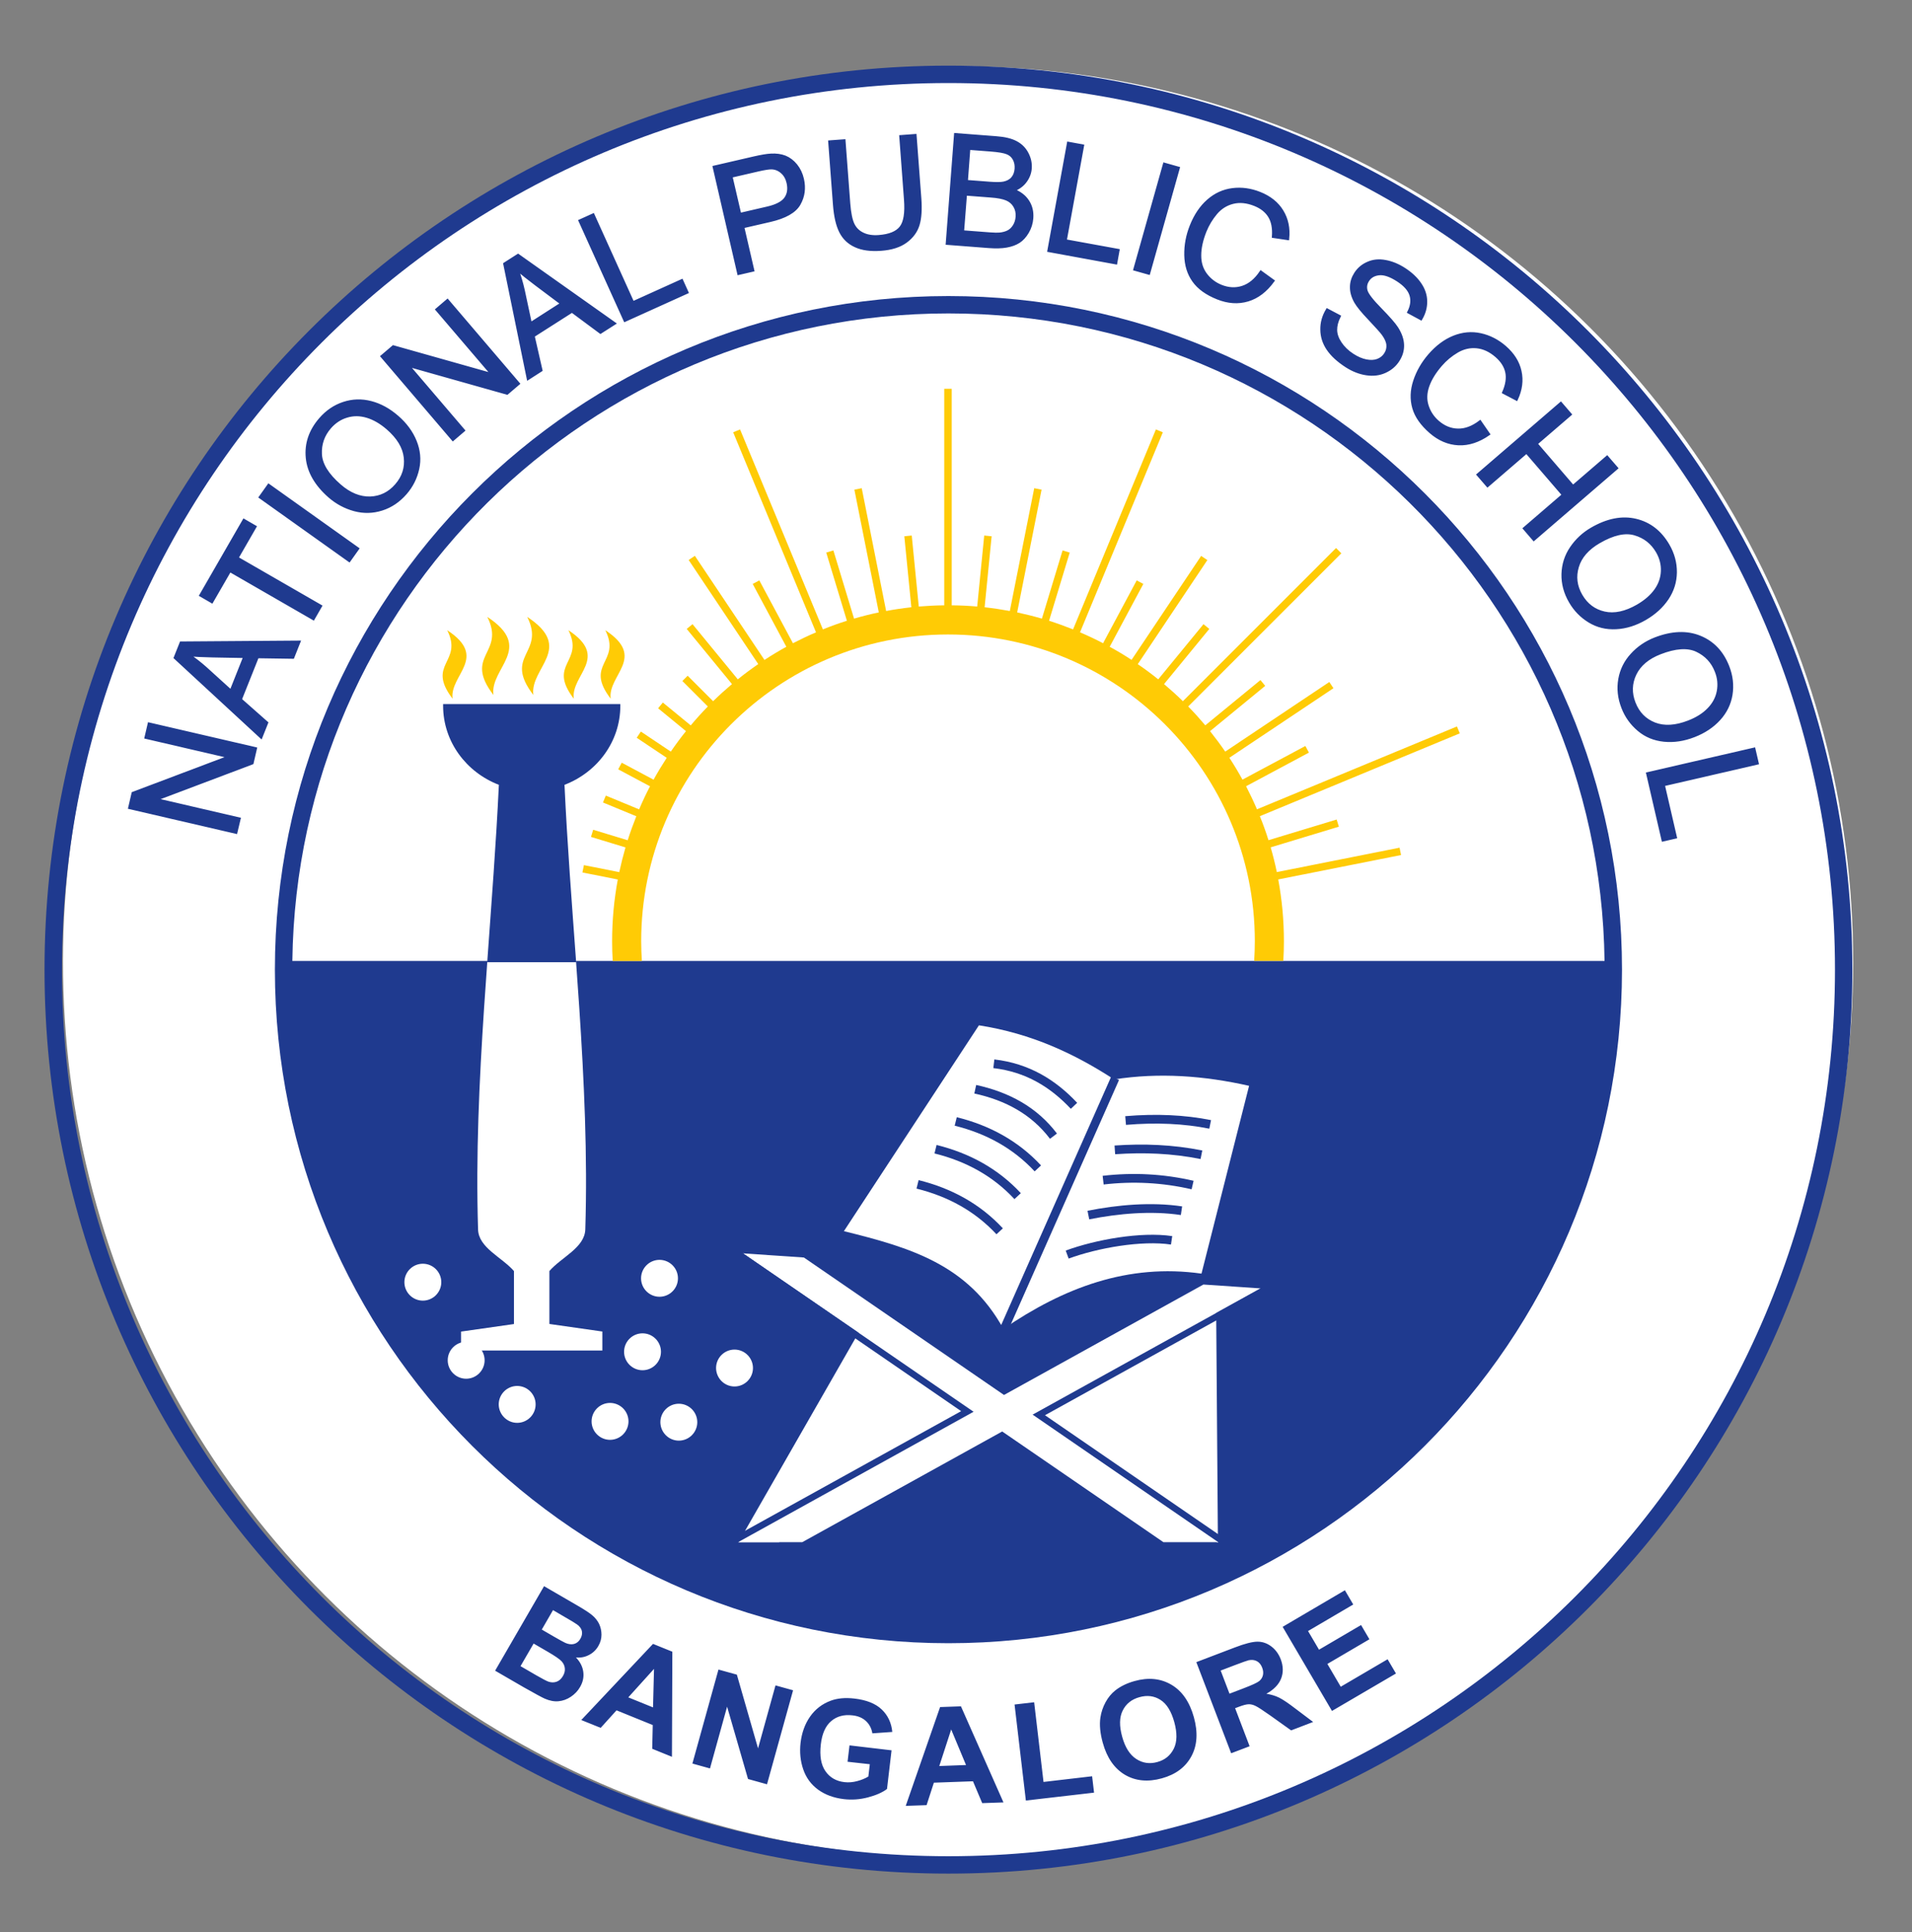
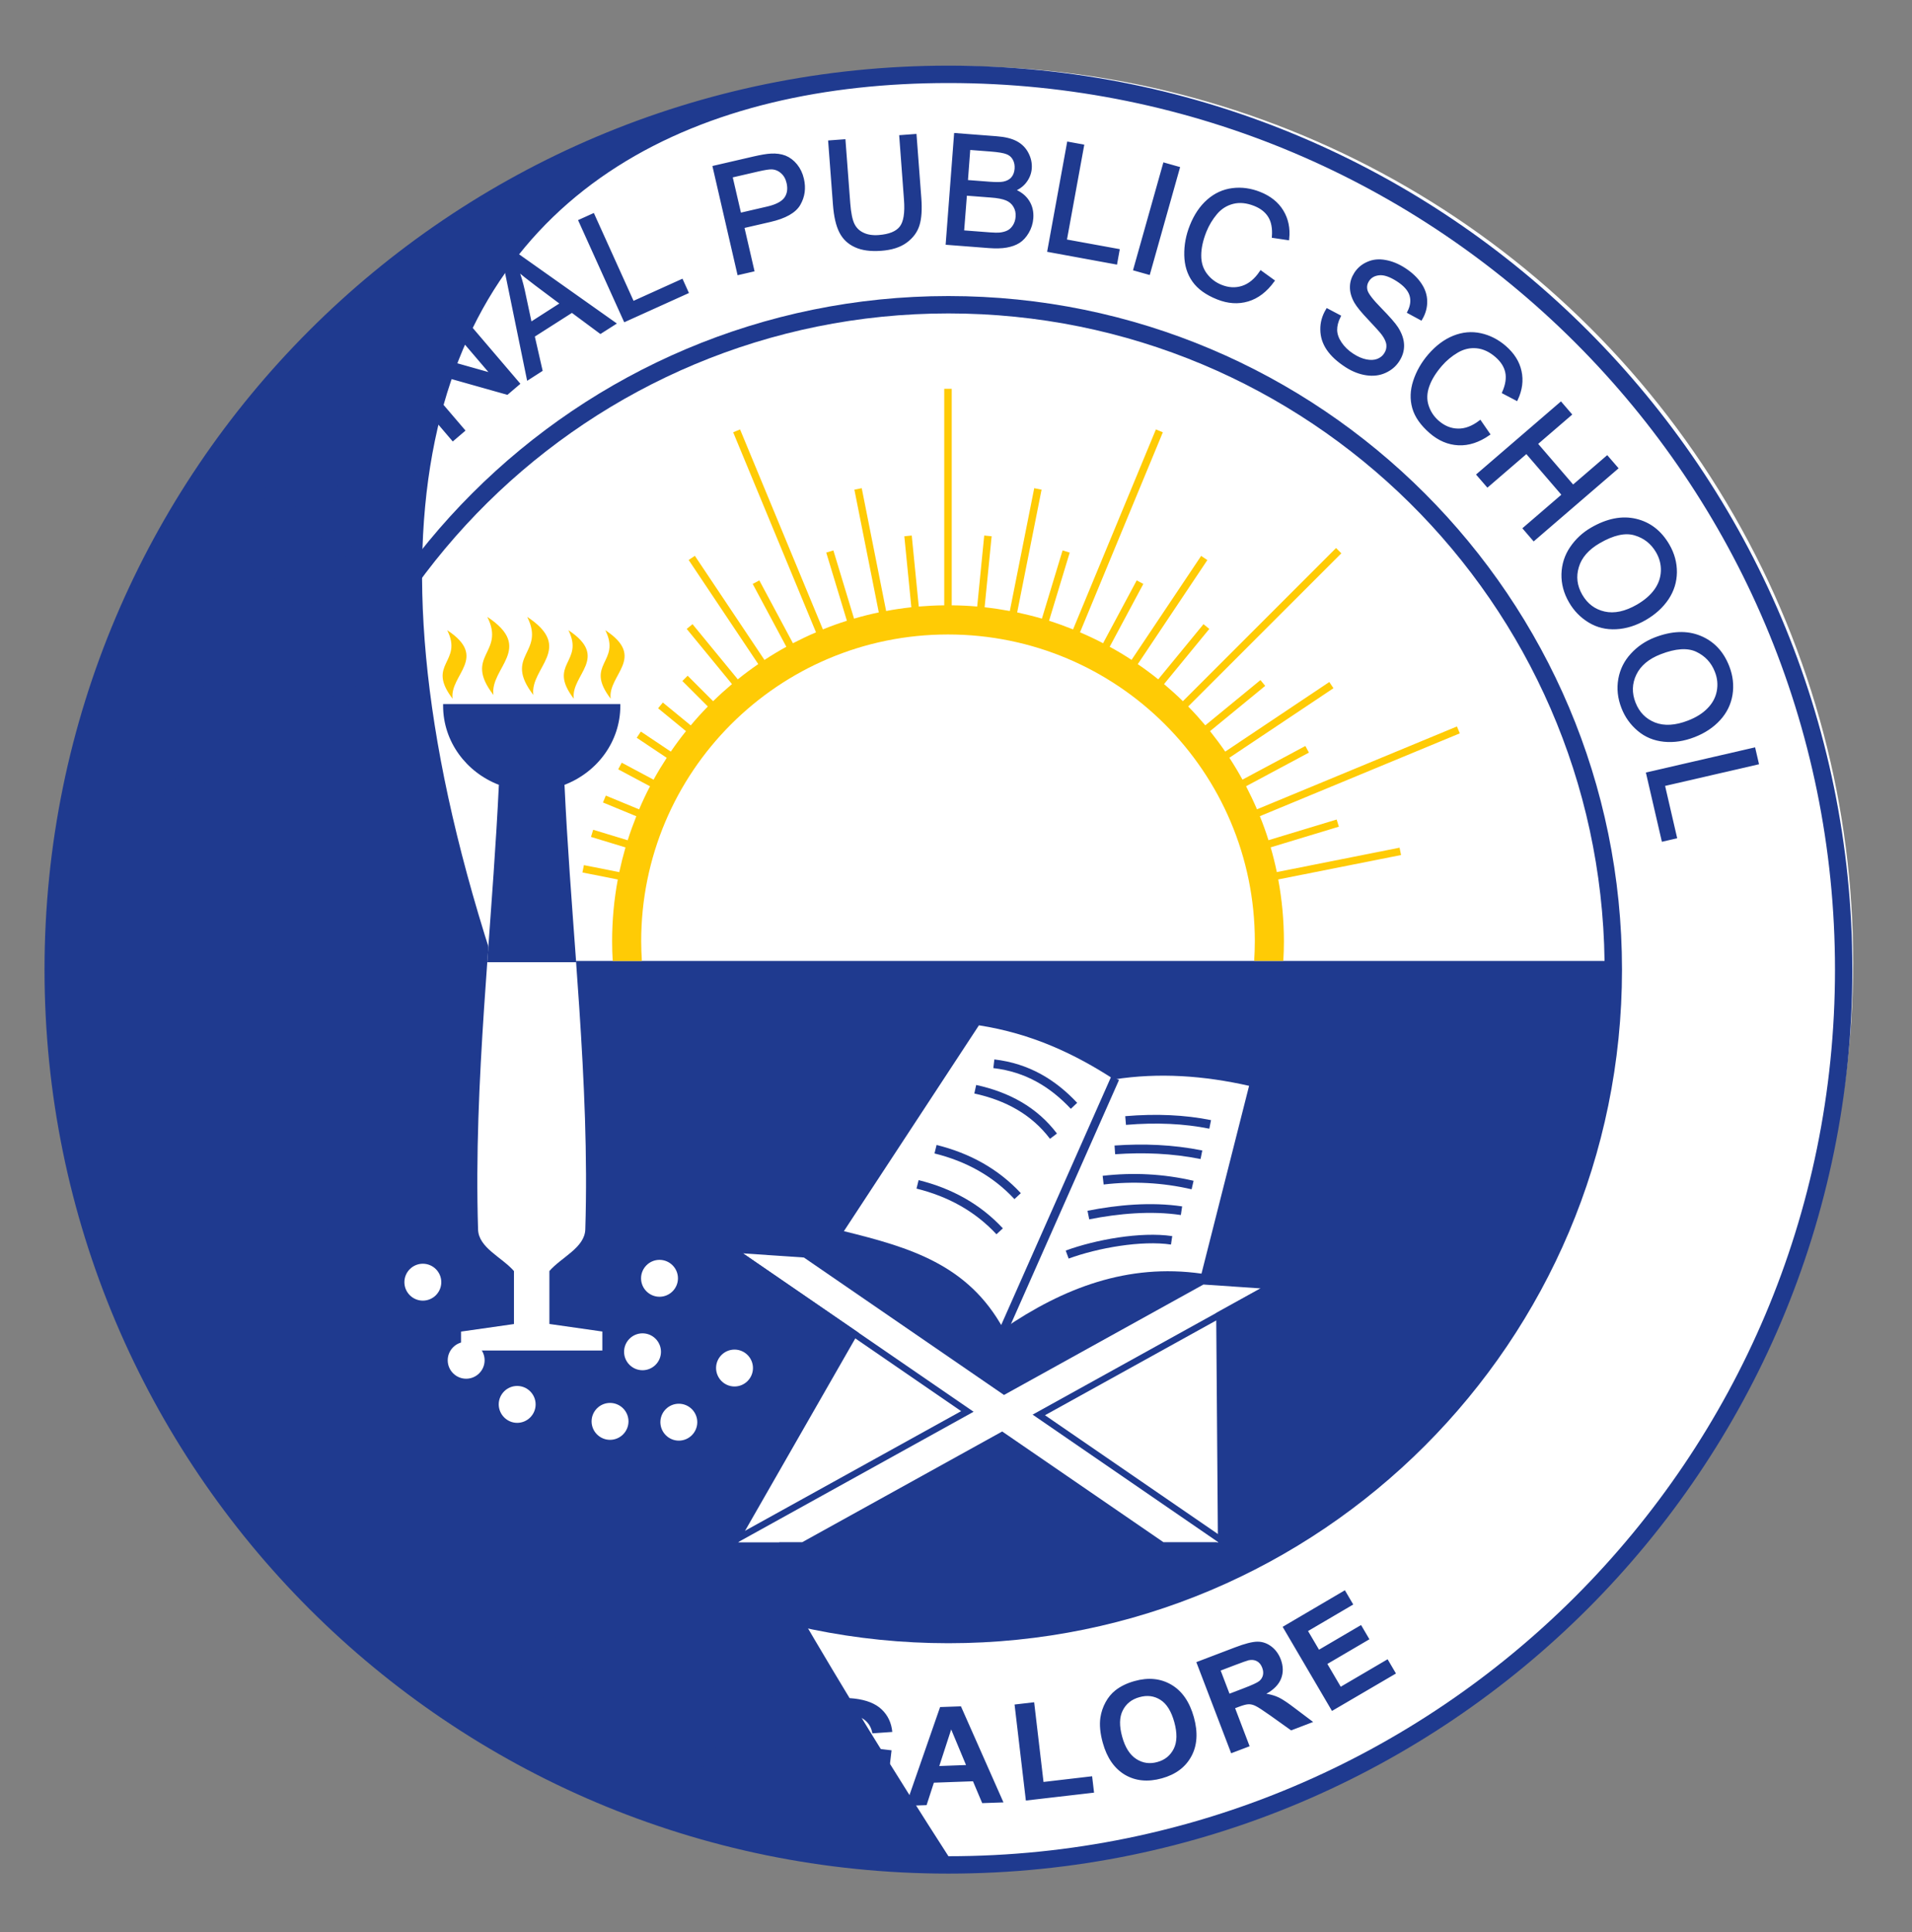
<svg xmlns="http://www.w3.org/2000/svg" version="1.2" id="Layer_1" x="0px" y="0px" viewBox="0 0 286 289" overflow="visible" xml:space="preserve">
  <rect x="0" y="0" width="286" height="289" fill="#808080" stroke="none" />
  <ellipse transform="matrix(1.390420e-03 -1 1 1.390420e-03 -0.792 286.999)" fill-rule="evenodd" fill="#FFFFFF" cx="143.3" cy="143.9" rx="133.74" ry="133.64" />
  <ellipse transform="matrix(1.390420e-03 -1 1 1.390420e-03 -0.792 286.999)" fill="none" stroke="#FFFFFF" stroke-width="0.5" stroke-miterlimit="2.613" cx="143.3" cy="143.9" rx="133.74" ry="133.64" />
-   <path fill-rule="evenodd" fill="#1F3A8F" d="M141.87,9.82L141.87,9.82C67.2,9.82,6.66,70.36,6.66,145.03  c0,74.67,60.53,135.21,135.21,135.21c74.67,0,135.21-60.53,135.21-135.21C277.08,70.36,216.54,9.82,141.87,9.82 M141.87,12.42  c73.24,0,132.61,59.37,132.61,132.61c0,73.24-59.37,132.61-132.61,132.61c-73.24,0-132.61-59.37-132.61-132.61  C9.26,71.79,68.63,12.42,141.87,12.42z" />
+   <path fill-rule="evenodd" fill="#1F3A8F" d="M141.87,9.82L141.87,9.82C67.2,9.82,6.66,70.36,6.66,145.03  c0,74.67,60.53,135.21,135.21,135.21c74.67,0,135.21-60.53,135.21-135.21C277.08,70.36,216.54,9.82,141.87,9.82 M141.87,12.42  c73.24,0,132.61,59.37,132.61,132.61c0,73.24-59.37,132.61-132.61,132.61C9.26,71.79,68.63,12.42,141.87,12.42z" />
  <path fill-rule="evenodd" fill="#1F3A8F" d="M141.87,44.28L141.87,44.28c55.65,0,100.75,45.11,100.75,100.75  c0,55.64-45.11,100.75-100.75,100.75c-55.65,0-100.75-45.11-100.75-100.75C41.12,89.39,86.23,44.28,141.87,44.28 M43.73,143.73  h196.28c-0.7-53.61-44.37-96.85-98.14-96.85C88.1,46.88,44.43,90.12,43.73,143.73z" />
  <path fill-rule="evenodd" fill="#FFFFFF" d="M92.79,105.31l0,0.25c0,5.38-3.47,9.97-8.38,11.84l0.03,0.02  c1.04,22.16,3.8,44.3,3.11,66.47c-0.09,2.74-3.58,4.15-5.37,6.22v7.92l7.92,1.13V202H68.96v-2.83l7.92-1.13v-7.92  c-1.79-2.07-5.29-3.48-5.37-6.22c-0.69-22.17,2.07-44.31,3.11-66.47l0.03-0.02c-4.9-1.87-8.37-6.47-8.37-11.84l0-0.25H92.79z" />
  <path fill-rule="evenodd" fill="#FFFFFF" d="M63.25,194.54c1.52,0,2.76-1.24,2.76-2.76c0-1.52-1.24-2.76-2.76-2.76  c-1.52,0-2.76,1.24-2.76,2.76C60.49,193.3,61.73,194.54,63.25,194.54" />
  <path fill-rule="evenodd" fill="#FFFFFF" d="M77.36,212.82c1.52,0,2.76-1.24,2.76-2.76c0-1.52-1.24-2.76-2.76-2.76  c-1.52,0-2.76,1.24-2.76,2.76C74.61,211.58,75.85,212.82,77.36,212.82" />
  <path fill-rule="evenodd" fill="#FFFFFF" d="M91.25,215.36c1.52,0,2.76-1.24,2.76-2.76c0-1.52-1.24-2.76-2.76-2.76  c-1.52,0-2.76,1.24-2.76,2.76C88.49,214.12,89.73,215.36,91.25,215.36" />
  <path fill-rule="evenodd" fill="#FFFFFF" d="M96.11,204.95c1.52,0,2.76-1.24,2.76-2.76c0-1.52-1.24-2.76-2.76-2.76  c-1.52,0-2.76,1.24-2.76,2.76C93.35,203.71,94.59,204.95,96.11,204.95" />
  <path fill-rule="evenodd" fill="#FFFFFF" d="M98.65,193.96c1.52,0,2.76-1.24,2.76-2.76c0-1.52-1.24-2.76-2.76-2.76  c-1.52,0-2.76,1.24-2.76,2.76C95.89,192.72,97.13,193.96,98.65,193.96" />
  <path fill-rule="evenodd" fill="#FFFFFF" d="M109.87,207.38c1.52,0,2.76-1.24,2.76-2.76c0-1.52-1.24-2.76-2.76-2.76  c-1.52,0-2.76,1.24-2.76,2.76C107.12,206.14,108.35,207.38,109.87,207.38" />
  <path fill-rule="evenodd" fill="#FFFFFF" d="M101.54,215.48c1.52,0,2.76-1.24,2.76-2.76c0-1.52-1.24-2.76-2.76-2.76  c-1.52,0-2.76,1.24-2.76,2.76C98.79,214.24,100.02,215.48,101.54,215.48" />
  <path fill-rule="evenodd" fill="#FFFFFF" d="M69.73,206.22c1.52,0,2.76-1.24,2.76-2.76c0-1.52-1.24-2.76-2.76-2.76  c-1.52,0-2.76,1.24-2.76,2.76C66.97,204.98,68.21,206.22,69.73,206.22" />
  <path fill-rule="evenodd" fill="#1F3A8F" d="M92.79,105.31l0,0.25c0,5.38-3.47,9.97-8.38,11.84l0.03,0.02  c0.41,8.84,1.1,17.67,1.74,26.5h-13.3c0.63-8.83,1.32-17.67,1.74-26.5l0.03-0.02c-4.9-1.87-8.37-6.47-8.37-11.84l0-0.25H92.79z" />
  <polygon fill-rule="evenodd" fill="#FFFFFF" points="116.52,230.67 110.47,230.67 129.38,197.67 150.45,211.61 181.9,193.95   182.18,230.74 149.52,213.16 " />
  <polygon fill-rule="evenodd" fill="#FFFFFF" points="110.4,230.67 145.63,211.16 111.14,187.47 120.25,188.09 150.18,208.65   180.01,192.13 188.56,192.71 154.46,211.59 182.23,230.67 174.03,230.67 149.91,214.11 120,230.67 " />
  <path fill-rule="evenodd" fill="#FFFFFF" d="M150.09,198.77c-5.28-9.63-13.96-12.18-23.86-14.62l20.2-30.79  c7.9,1.23,14.35,4.28,20.2,8.08L150.09,198.77z" />
  <path fill-rule="evenodd" fill="#FFFFFF" d="M150.09,198.77c8.98-6.14,18.61-9.83,29.63-8.27l7.12-28.09  c-6.73-1.52-13.47-2.01-20.2-0.96L150.09,198.77z" />
  <path fill-rule="evenodd" fill="#FFCB05" d="M66.89,94.26L66.89,94.26c6.25,4.1,0.33,6.69,0.81,10.25  C63.68,99.26,69.33,99.09,66.89,94.26 M72.89,92.27L72.89,92.27c2.77,5.5-3.66,5.7,0.92,11.68C73.26,99.89,80.01,96.95,72.89,92.27z   M78.86,92.27L78.86,92.27c7.13,4.68,0.37,7.62,0.92,11.68C75.2,97.97,81.63,97.77,78.86,92.27z M85.02,94.26L85.02,94.26  c2.43,4.83-3.21,5,0.81,10.25C85.35,100.95,91.27,98.37,85.02,94.26z M90.54,94.26c6.25,4.1,0.33,6.69,0.81,10.25  C87.32,99.26,92.97,99.09,90.54,94.26z" />
  <path fill-rule="evenodd" fill="#FFCB05" d="M141.8,94.9c25.35,0,45.9,20.55,45.9,45.9c0,0.98-0.04,1.96-0.1,2.92h4.36  c0.06-0.97,0.09-1.94,0.09-2.92c0-3.16-0.29-6.26-0.85-9.26l18.37-3.65l-0.22-1.1l-18.36,3.65c-0.26-1.25-0.57-2.49-0.92-3.7  l10.2-3.09l-0.33-1.07l-10.2,3.09c-0.38-1.22-0.81-2.42-1.29-3.59l29.91-12.39l-0.43-1.03l-29.91,12.39  c-0.5-1.17-1.05-2.32-1.63-3.45l9.4-5.03l-0.53-0.99l-9.41,5.03c-0.61-1.12-1.27-2.21-1.96-3.27l15.57-10.4l-0.62-0.93l-15.57,10.41  c-0.72-1.05-1.48-2.07-2.27-3.06l8.25-6.77l-0.71-0.87l-8.25,6.77c-0.82-0.97-1.67-1.92-2.56-2.82l22.91-22.91l-0.79-0.79  l-22.91,22.91c-0.91-0.89-1.85-1.74-2.82-2.56l6.77-8.25l-0.87-0.71l-6.77,8.25c-0.99-0.8-2.01-1.55-3.06-2.27l10.41-15.57  l-0.93-0.62L169.26,98.7c-1.06-0.7-2.15-1.35-3.27-1.96l5.03-9.4l-0.99-0.53l-5.03,9.4c-1.13-0.59-2.27-1.13-3.45-1.63l12.39-29.92  l-1.04-0.43l-12.39,29.91c-1.18-0.47-2.37-0.9-3.59-1.29l3.09-10.2l-1.07-0.32l-3.09,10.2c-1.21-0.35-2.45-0.66-3.7-0.93l3.65-18.36  l-1.1-0.22l-3.65,18.37c-1.24-0.23-2.5-0.42-3.77-0.56l1.05-10.62l-1.11-0.11l-1.05,10.62c-1.26-0.11-2.53-0.17-3.81-0.18V58.15  h-1.12v32.39c-1.28,0.01-2.55,0.08-3.81,0.18l-1.05-10.62l-1.11,0.11l1.05,10.62c-1.27,0.14-2.53,0.32-3.77,0.56l-3.65-18.37  l-1.1,0.22l3.65,18.36c-1.25,0.26-2.48,0.57-3.7,0.93l-3.09-10.2l-1.07,0.32l3.09,10.2c-1.22,0.38-2.41,0.81-3.59,1.29l-12.39-29.91  l-1.03,0.43l12.39,29.92c-1.17,0.5-2.32,1.05-3.45,1.63l-5.03-9.4l-0.99,0.53l5.03,9.4c-1.12,0.62-2.21,1.27-3.27,1.97l-10.41-15.57  l-0.93,0.62l10.41,15.57c-1.05,0.72-2.07,1.48-3.06,2.28l-6.77-8.25l-0.87,0.71l6.77,8.25c-0.97,0.82-1.91,1.67-2.82,2.56  l-3.81-3.81c-0.27,0.26-0.53,0.52-0.79,0.79l3.81,3.81c-0.89,0.91-1.74,1.85-2.56,2.83l-4.17-3.42c-0.24,0.29-0.48,0.57-0.71,0.86  l4.17,3.42c-0.8,0.99-1.55,2.01-2.27,3.06l-4.48-3c-0.21,0.31-0.42,0.62-0.62,0.93l4.49,3c-0.69,1.06-1.35,2.15-1.97,3.27  l-4.76-2.54c-0.18,0.33-0.36,0.65-0.53,0.99l4.76,2.54c-0.59,1.12-1.13,2.27-1.63,3.45l-4.98-2.06c-0.15,0.34-0.29,0.69-0.43,1.03  l4.99,2.06c-0.47,1.18-0.9,2.37-1.29,3.59l-5.16-1.57c-0.11,0.36-0.22,0.71-0.33,1.07l5.16,1.57c-0.35,1.22-0.66,2.45-0.93,3.7  l-5.29-1.05c-0.08,0.37-0.15,0.73-0.22,1.1l5.29,1.05c-0.56,3-0.85,6.09-0.85,9.26c0,0.98,0.03,1.96,0.09,2.92h4.36  c-0.06-0.97-0.1-1.94-0.1-2.92C95.9,115.45,116.45,94.9,141.8,94.9" />
  <polygon fill-rule="evenodd" fill="#1F3A8F" points="110.42,229.53 143.77,211.07 111.12,188.63 111.14,187.47 145.63,211.16   110.4,230.67 " />
  <polygon fill-rule="evenodd" fill="#1F3A8F" points="188.31,193.97 188.56,192.71 154.46,211.59 182.23,230.67 182.41,229.61   156.31,211.68 " />
  <path fill="none" stroke="#1F3A8F" stroke-width="1.306" stroke-miterlimit="2.613" d="M168.37,167.6  c4.61-0.39,8.82-0.19,12.65,0.58" />
  <path fill="none" stroke="#1F3A8F" stroke-width="1.306" stroke-miterlimit="2.613" d="M166.76,171.99  c4.31-0.3,8.63-0.14,12.95,0.73" />
  <path fill="none" stroke="#1F3A8F" stroke-width="1.306" stroke-miterlimit="2.613" d="M165.01,176.52  c4.46-0.52,8.92-0.3,13.38,0.73" />
  <path fill="none" stroke="#1F3A8F" stroke-width="1.306" stroke-miterlimit="2.613" d="M148.66,159.11  c5.07,0.59,8.87,2.97,11.99,6.29" />
  <path fill="none" stroke="#1F3A8F" stroke-width="1.306" stroke-miterlimit="2.613" d="M145.88,162.92  c4.82,1.05,8.83,3.23,11.7,7.02" />
-   <path fill="none" stroke="#1F3A8F" stroke-width="1.306" stroke-miterlimit="2.613" d="M142.96,167.74  c4.85,1.2,8.99,3.48,12.28,7.02" />
  <line fill="none" stroke="#1F3A8F" stroke-width="1.276" stroke-miterlimit="2.613" x1="166.8" y1="161.28" x2="150.14" y2="198.9" />
  <path fill="none" stroke="#1F3A8F" stroke-width="1.305" stroke-miterlimit="2.613" d="M139.94,171.89  c4.85,1.2,8.99,3.48,12.28,7.02" />
  <path fill="none" stroke="#1F3A8F" stroke-width="1.306" stroke-miterlimit="2.613" d="M137.25,177.15  c4.85,1.2,8.99,3.48,12.28,7.02" />
  <path fill="none" stroke="#1F3A8F" stroke-width="1.306" stroke-miterlimit="2.613" d="M162.8,181.74  c4.41-0.88,9.4-1.33,13.93-0.65" />
  <path fill="none" stroke="#1F3A8F" stroke-width="1.276" stroke-miterlimit="2.613" d="M159.63,187.65  c4.41-1.62,11.09-2.81,15.62-2.13" />
  <path fill-rule="evenodd" fill="#1F3A8F" d="M199.24,255.91L199.24,255.91l-7.38-12.58l9.31-5.47l1.25,2.13l-6.76,3.97l1.64,2.79  l6.29-3.69l1.25,2.13l-6.29,3.69l2,3.41l7.01-4.11l1.25,2.13L199.24,255.91z M183.91,253.33L183.91,253.33l-1.32-3.46l2.15-0.82  c1.11-0.42,1.79-0.66,2.03-0.72c0.47-0.1,0.89-0.05,1.24,0.14c0.35,0.19,0.62,0.51,0.79,0.97c0.16,0.41,0.19,0.79,0.11,1.13  c-0.08,0.34-0.27,0.64-0.55,0.87c-0.29,0.24-1.09,0.61-2.41,1.11L183.91,253.33z M184.16,262.24L184.16,262.24l2.76-1.05l-2.17-5.69  l0.56-0.21c0.63-0.24,1.12-0.37,1.45-0.38c0.33-0.01,0.68,0.07,1.04,0.25c0.37,0.17,1.11,0.66,2.22,1.44l3.11,2.22l3.29-1.26  l-2.68-2.02c-1.06-0.81-1.86-1.35-2.41-1.62c-0.54-0.27-1.18-0.46-1.9-0.58c1.13-0.63,1.86-1.39,2.21-2.29  c0.34-0.9,0.32-1.85-0.07-2.88c-0.31-0.8-0.78-1.44-1.42-1.92c-0.63-0.47-1.33-0.71-2.08-0.7c-0.75,0.01-1.86,0.29-3.32,0.85  l-5.8,2.21L184.16,262.24z M167.86,259.78L167.86,259.78c0.44,1.6,1.15,2.7,2.11,3.32c0.96,0.62,2.01,0.77,3.15,0.45  c1.14-0.31,1.95-0.98,2.46-2c0.5-1.02,0.52-2.34,0.07-3.98c-0.45-1.61-1.13-2.72-2.06-3.31c-0.93-0.6-1.98-0.74-3.15-0.41  c-1.17,0.32-2,0.99-2.5,1.99C167.43,256.85,167.41,258.16,167.86,259.78z M164.96,260.69L164.96,260.69  c-0.4-1.43-0.52-2.7-0.36-3.79c0.12-0.8,0.38-1.57,0.77-2.29c0.39-0.72,0.88-1.31,1.46-1.77c0.77-0.61,1.73-1.08,2.88-1.4  c2.07-0.58,3.91-0.39,5.51,0.55c1.6,0.94,2.72,2.56,3.36,4.85c0.63,2.27,0.51,4.23-0.37,5.85c-0.88,1.63-2.35,2.73-4.42,3.3  c-2.09,0.58-3.93,0.4-5.52-0.53C166.69,264.52,165.58,262.93,164.96,260.69z M153.45,269.31L153.45,269.31l-1.69-14.36l2.93-0.34  l1.4,11.92l7.27-0.85l0.29,2.45L153.45,269.31z M144.5,264L144.5,264l-2.22-5.32l-1.78,5.47L144.5,264z M150.1,269.59L150.1,269.59  l-3.18,0.11l-1.38-3.27l-5.85,0.21l-1.09,3.36l-3.12,0.11l5.14-14.78l3.12-0.11L150.1,269.59z M126.78,263.51L126.78,263.51  l0.29-2.45l6.29,0.74l-0.68,5.78c-0.68,0.52-1.63,0.94-2.85,1.26c-1.21,0.32-2.42,0.4-3.61,0.26c-1.51-0.18-2.79-0.65-3.85-1.42  c-1.05-0.77-1.79-1.78-2.22-3.03c-0.43-1.25-0.56-2.57-0.4-3.97c0.18-1.51,0.65-2.82,1.42-3.92c0.77-1.1,1.8-1.9,3.09-2.38  c0.99-0.37,2.17-0.48,3.55-0.32c1.8,0.21,3.16,0.75,4.08,1.63c0.92,0.88,1.45,2,1.58,3.36l-2.98,0.21  c-0.12-0.73-0.44-1.35-0.95-1.83c-0.51-0.48-1.19-0.77-2.03-0.86c-1.27-0.15-2.34,0.14-3.18,0.86c-0.85,0.72-1.37,1.89-1.55,3.48  c-0.2,1.72,0.03,3.06,0.69,4.01c0.66,0.95,1.61,1.5,2.85,1.64c0.61,0.07,1.24,0.02,1.88-0.15c0.65-0.17,1.21-0.4,1.69-0.69  l0.22-1.84L126.78,263.51z M103.57,263.78L103.57,263.78l3.9-14.06l2.75,0.76l3.17,11.03l2.61-9.42l2.63,0.73l-3.9,14.06l-2.84-0.79  l-3.13-10.82l-2.56,9.24L103.57,263.78z M97.68,255.38L97.68,255.38l-3.7-1.5l3.85-4.26L97.68,255.38z M100.51,262.77L100.51,262.77  l0.06-15.72l-2.89-1.17l-10.73,11.39l2.9,1.17l2.37-2.62l5.42,2.2l-0.08,3.55L100.51,262.77z M79.82,245.83L79.82,245.83l-1.96,3.38  l2.36,1.37c0.92,0.53,1.52,0.84,1.79,0.94c0.42,0.15,0.83,0.16,1.22,0.03c0.39-0.13,0.72-0.42,0.98-0.87  c0.22-0.38,0.32-0.76,0.28-1.13c-0.03-0.37-0.18-0.72-0.46-1.04c-0.28-0.32-1-0.82-2.16-1.49L79.82,245.83z M82.72,240.83  L82.72,240.83l-1.68,2.91l1.67,0.97c0.99,0.57,1.62,0.92,1.87,1.03c0.46,0.2,0.89,0.25,1.29,0.15c0.39-0.11,0.71-0.36,0.94-0.77  c0.23-0.39,0.3-0.77,0.23-1.14c-0.07-0.37-0.31-0.7-0.7-0.99c-0.24-0.18-0.95-0.61-2.15-1.3L82.72,240.83z M81.38,237.25l5.05,2.93  c1,0.58,1.72,1.05,2.16,1.42c0.44,0.37,0.78,0.8,1.02,1.28c0.23,0.49,0.36,1.03,0.36,1.62c0,0.59-0.15,1.15-0.47,1.7  c-0.34,0.59-0.81,1.04-1.42,1.35c-0.6,0.31-1.25,0.43-1.93,0.36c0.64,0.67,1,1.39,1.1,2.17c0.1,0.78-0.06,1.53-0.49,2.26  c-0.33,0.58-0.79,1.06-1.37,1.45c-0.58,0.39-1.2,0.61-1.85,0.67c-0.65,0.06-1.33-0.07-2.06-0.39c-0.45-0.2-1.49-0.77-3.12-1.69  l-4.3-2.49L81.38,237.25z" />
  <path fill-rule="evenodd" fill="#1F3A8F" d="M246.45,115.71L246.45,115.71l15.92-3.67l0.49,2.11l-14.05,3.24l1.81,7.83l-1.87,0.43  L246.45,115.71z M248.32,97.66L248.32,97.66c-1.83,0.71-3.08,1.77-3.75,3.16c-0.67,1.4-0.71,2.84-0.13,4.33  c0.59,1.52,1.61,2.55,3.05,3.12c1.44,0.56,3.14,0.46,5.1-0.3c1.24-0.48,2.24-1.11,2.99-1.89c0.76-0.78,1.24-1.67,1.43-2.67  c0.19-1.01,0.1-2.01-0.3-3.01c-0.55-1.42-1.52-2.46-2.9-3.11C252.44,96.65,250.61,96.77,248.32,97.66z M247.55,95.56L247.55,95.56  c2.52-0.98,4.77-1.07,6.72-0.27c1.96,0.8,3.35,2.27,4.19,4.42c0.55,1.41,0.7,2.8,0.48,4.19c-0.23,1.39-0.83,2.61-1.8,3.67  c-0.97,1.06-2.21,1.89-3.73,2.48c-1.54,0.6-3.04,0.83-4.5,0.68c-1.46-0.15-2.73-0.67-3.79-1.57c-1.07-0.9-1.87-2.01-2.38-3.33  c-0.56-1.44-0.71-2.85-0.46-4.25c0.25-1.4,0.86-2.62,1.83-3.67C245.06,96.87,246.21,96.09,247.55,95.56z M239.18,81.06L239.18,81.06  c-1.7,0.99-2.78,2.22-3.22,3.7c-0.45,1.48-0.27,2.91,0.53,4.3c0.82,1.41,1.98,2.28,3.49,2.62c1.51,0.34,3.18-0.02,5-1.07  c1.15-0.67,2.04-1.44,2.67-2.32c0.63-0.88,0.96-1.84,1-2.86c0.04-1.02-0.21-2-0.75-2.93c-0.77-1.32-1.88-2.2-3.34-2.63  C243.09,79.43,241.3,79.83,239.18,81.06z M238.09,79.11L238.09,79.11c-1.24,0.72-2.26,1.67-3.06,2.85c-0.8,1.18-1.21,2.49-1.25,3.91  c-0.03,1.42,0.33,2.8,1.11,4.13c0.71,1.23,1.66,2.2,2.86,2.93c1.19,0.72,2.52,1.05,3.99,0.97c1.46-0.07,2.92-0.53,4.35-1.36  c1.41-0.82,2.51-1.83,3.31-3.02c0.8-1.2,1.2-2.5,1.22-3.91c0.01-1.41-0.35-2.77-1.11-4.07c-1.16-1.99-2.76-3.24-4.82-3.73  C242.64,77.32,240.43,77.75,238.09,79.11z M221.09,71L221.09,71l12.38-10.66l1.41,1.64l-5.1,4.39l5.51,6.4l5.1-4.39l1.42,1.64  l-12.38,10.66l-1.41-1.64l5.83-5.02l-5.51-6.4l-5.83,5.02L221.09,71z M221.39,63.09L221.39,63.09c-1.13,0.85-2.23,1.26-3.32,1.23  c-1.09-0.02-2.09-0.43-3-1.22c-0.75-0.65-1.28-1.44-1.58-2.39c-0.31-0.95-0.27-1.94,0.1-2.99c0.37-1.05,1.02-2.09,1.93-3.14  c0.7-0.81,1.52-1.49,2.44-2.03c0.92-0.54,1.9-0.77,2.93-0.67c1.03,0.1,2.02,0.56,2.96,1.38c0.82,0.72,1.33,1.51,1.52,2.4  c0.19,0.88,0.04,1.89-0.46,3.04l1.93,1.01c0.66-1.42,0.84-2.81,0.54-4.17c-0.29-1.36-1.06-2.57-2.29-3.64  c-1.09-0.94-2.3-1.56-3.63-1.85c-1.34-0.29-2.66-0.17-3.99,0.36c-1.32,0.53-2.54,1.44-3.65,2.72c-1.02,1.18-1.76,2.47-2.22,3.87  c-0.46,1.4-0.5,2.73-0.14,4c0.36,1.27,1.21,2.47,2.53,3.62c1.28,1.11,2.68,1.7,4.17,1.77c1.5,0.07,3-0.42,4.5-1.46L221.39,63.09z   M198.53,46.36L198.53,46.36l1.8,0.95c-0.36,0.74-0.54,1.43-0.53,2.06c0.01,0.63,0.24,1.29,0.69,1.96c0.45,0.67,1.06,1.27,1.84,1.77  c0.69,0.45,1.37,0.74,2.03,0.87c0.66,0.13,1.24,0.1,1.73-0.09c0.49-0.19,0.88-0.5,1.15-0.93c0.28-0.43,0.39-0.88,0.35-1.37  c-0.04-0.48-0.28-1.02-0.71-1.61c-0.28-0.38-0.95-1.13-2.01-2.25c-1.07-1.12-1.76-1.97-2.1-2.56c-0.43-0.77-0.64-1.51-0.63-2.22  c0-0.72,0.22-1.39,0.62-2.02c0.45-0.7,1.06-1.22,1.85-1.56c0.78-0.35,1.65-0.44,2.61-0.26c0.96,0.17,1.9,0.56,2.82,1.15  c1.02,0.66,1.81,1.4,2.37,2.23c0.57,0.83,0.85,1.69,0.86,2.6c0.01,0.91-0.23,1.77-0.72,2.6l-1.83-0.99  c0.47-0.93,0.57-1.78,0.32-2.57c-0.25-0.79-0.91-1.53-1.96-2.21c-1.1-0.71-2.03-1.03-2.79-0.95c-0.76,0.08-1.33,0.4-1.69,0.97  c-0.32,0.49-0.4,1.01-0.25,1.56c0.15,0.54,0.85,1.46,2.11,2.74c1.26,1.29,2.09,2.23,2.48,2.84c0.56,0.88,0.85,1.72,0.87,2.54  c0.02,0.81-0.21,1.58-0.69,2.31c-0.47,0.73-1.12,1.28-1.96,1.66c-0.83,0.38-1.76,0.49-2.77,0.34c-1.01-0.15-2.01-0.54-2.99-1.17  c-1.24-0.8-2.16-1.65-2.77-2.55c-0.61-0.9-0.91-1.87-0.92-2.9C197.69,48.27,197.97,47.29,198.53,46.36z M188.61,40.7L188.61,40.7  l1.81,1.31c-1.08,1.48-2.33,2.44-3.77,2.87c-1.44,0.43-2.94,0.33-4.52-0.3c-1.63-0.65-2.83-1.51-3.59-2.59  c-0.76-1.07-1.15-2.35-1.18-3.82c-0.03-1.48,0.24-2.94,0.82-4.39c0.63-1.58,1.48-2.84,2.55-3.77c1.07-0.94,2.29-1.49,3.64-1.66  c1.36-0.17,2.7,0.02,4.04,0.55c1.52,0.6,2.64,1.5,3.36,2.68c0.73,1.19,1.02,2.56,0.86,4.12l-2.16-0.32c0.09-1.24-0.1-2.25-0.57-3.02  c-0.47-0.77-1.21-1.36-2.22-1.76c-1.16-0.46-2.25-0.57-3.25-0.32c-1,0.25-1.85,0.78-2.54,1.59c-0.69,0.82-1.24,1.73-1.64,2.73  c-0.51,1.29-0.78,2.49-0.78,3.6c-0.01,1.11,0.29,2.06,0.89,2.86c0.6,0.79,1.36,1.37,2.28,1.74c1.12,0.45,2.2,0.5,3.23,0.16  C186.91,42.62,187.82,41.87,188.61,40.7z M169.74,40.28L169.74,40.28l4.43-15.73l2.09,0.59l-4.43,15.73L169.74,40.28z M156.88,37.49  L156.88,37.49l2.93-16.07l2.13,0.39l-2.59,14.19l7.9,1.44l-0.34,1.89L156.88,37.49z M143.99,34.66L143.99,34.66l4.06,0.31  c0.7,0.05,1.19,0.06,1.48,0.03c0.5-0.05,0.93-0.17,1.28-0.35c0.35-0.18,0.65-0.47,0.89-0.85c0.24-0.38,0.39-0.83,0.43-1.35  c0.05-0.61-0.07-1.15-0.35-1.62c-0.28-0.48-0.68-0.82-1.22-1.05c-0.54-0.22-1.33-0.38-2.36-0.45l-3.77-0.29L143.99,34.66z   M144.56,27.13L144.56,27.13l3.52,0.27c0.96,0.07,1.65,0.06,2.07-0.03c0.56-0.12,1-0.36,1.3-0.72c0.31-0.36,0.48-0.82,0.53-1.39  c0.04-0.54-0.05-1.03-0.28-1.46c-0.23-0.43-0.58-0.75-1.05-0.93c-0.47-0.19-1.29-0.33-2.46-0.42l-3.26-0.25L144.56,27.13z   M141.68,36.41L141.68,36.41l1.24-16.29l6.11,0.47c1.24,0.09,2.23,0.33,2.96,0.72c0.73,0.39,1.28,0.94,1.65,1.66  c0.38,0.72,0.53,1.45,0.48,2.2c-0.05,0.69-0.29,1.34-0.72,1.92c-0.42,0.59-1.03,1.04-1.82,1.36c0.96,0.36,1.68,0.91,2.16,1.65  c0.48,0.73,0.68,1.58,0.61,2.53c-0.06,0.77-0.28,1.46-0.65,2.09c-0.37,0.63-0.81,1.11-1.31,1.43c-0.5,0.32-1.12,0.54-1.84,0.67  c-0.73,0.13-1.61,0.15-2.65,0.07L141.68,36.41z M134.73,20.42L134.73,20.42l2.16-0.16l0.71,9.41c0.12,1.64,0.04,2.95-0.26,3.94  c-0.3,0.99-0.91,1.82-1.83,2.5c-0.92,0.68-2.16,1.08-3.73,1.19c-1.52,0.11-2.79-0.05-3.79-0.51c-1.01-0.45-1.76-1.16-2.25-2.13  c-0.49-0.97-0.8-2.31-0.93-4.04l-0.71-9.41l2.16-0.16l0.71,9.4c0.11,1.41,0.32,2.45,0.63,3.1c0.31,0.65,0.8,1.14,1.47,1.45  c0.66,0.32,1.46,0.44,2.38,0.37c1.58-0.12,2.68-0.56,3.29-1.33c0.62-0.77,0.85-2.18,0.69-4.22L134.73,20.42z M110.67,32.06  L110.67,32.06l4.11-0.95c1.36-0.31,2.27-0.79,2.73-1.43c0.45-0.64,0.57-1.42,0.36-2.34c-0.15-0.66-0.45-1.2-0.9-1.59  c-0.45-0.4-0.96-0.61-1.55-0.63c-0.38-0.01-1.04,0.09-2,0.31l-4.07,0.94L110.67,32.06z M110.49,40.91L110.49,40.91l-3.67-15.92  l6.01-1.39c1.06-0.24,1.88-0.38,2.46-0.41c0.81-0.05,1.52,0.05,2.14,0.29c0.61,0.25,1.16,0.66,1.63,1.24  c0.47,0.58,0.8,1.27,0.98,2.06c0.31,1.35,0.15,2.59-0.5,3.73c-0.64,1.14-2.1,1.96-4.35,2.48l-4.08,0.94l1.5,6.49L110.49,40.91z   M93.48,47.92L93.48,47.92l9.29-4.2l-0.79-1.75l-7.32,3.31l-5.94-13.14l-1.97,0.89L93.48,47.92z M79.35,48.42L79.35,48.42  l-1.07-5.01c-0.24-1.07-0.55-2.12-0.93-3.14c0.71,0.61,1.65,1.36,2.82,2.24l3.87,2.9L79.35,48.42z M79,56.61L79,56.61l-3.51-17.14  l2-1.28l14.4,10.19l-2.07,1.32l-4.26-3.16l-5.8,3.7l1.17,5.13L79,56.61z M67.75,65.73L67.75,65.73l1.58-1.35L61,54.63l14.85,4.19  l1.69-1.44L66.93,44.95l-1.58,1.35l8.33,9.75l-14.85-4.19l-1.69,1.44L67.75,65.73z M50.82,72.62L50.82,72.62  c-1.85-1.61-2.81-3.17-2.88-4.69c-0.07-1.52,0.4-2.86,1.4-4.01c0.71-0.81,1.55-1.37,2.53-1.66c0.98-0.3,1.99-0.29,3.03,0.02  c1.04,0.31,2.06,0.9,3.07,1.77c1.59,1.38,2.47,2.83,2.64,4.38c0.17,1.54-0.27,2.93-1.34,4.15c-1.05,1.21-2.35,1.84-3.89,1.9  C53.82,74.52,52.3,73.91,50.82,72.62z M49.32,74.28L49.32,74.28c-2.04-1.78-3.17-3.72-3.37-5.82c-0.2-2.1,0.45-4.02,1.96-5.77  c0.99-1.14,2.15-1.93,3.49-2.37c1.34-0.44,2.7-0.48,4.09-0.12c1.39,0.36,2.7,1.08,3.93,2.15c1.25,1.08,2.15,2.31,2.7,3.67  c0.55,1.36,0.68,2.73,0.38,4.09c-0.3,1.37-0.91,2.59-1.84,3.66c-1.01,1.16-2.19,1.96-3.55,2.39c-1.35,0.43-2.72,0.46-4.1,0.09  C51.64,75.87,50.41,75.22,49.32,74.28z M52.24,83.84L52.24,83.84l1.26-1.77l-13.31-9.48l-1.26,1.77L52.24,83.84z M46.87,92.54  L46.87,92.54l-12.49-7.2L31.69,90l-1.66-0.96l6.46-11.21l1.66,0.96l-2.69,4.67l12.49,7.2L46.87,92.54z M34.55,103.39L34.55,103.39  l-3.79-3.44c-0.82-0.73-1.68-1.4-2.59-2c0.93,0.08,2.13,0.14,3.6,0.17l4.84,0.09L34.55,103.39z M39.05,110.24L39.05,110.24  l0.85-2.13l-3.94-3.48l2.55-6.39l5.3,0.08l0.91-2.29l-17.64,0.13l-0.88,2.21L39.05,110.24z M35.3,124.5l-15.91-3.69l0.5-2.16  l14.43-5.45l-12.49-2.9l0.47-2.02l15.92,3.69l-0.5,2.16l-14.43,5.45l12.49,2.9L35.3,124.5z" />
  <path fill="none" stroke="#1F3A8F" stroke-width="0.43" stroke-miterlimit="2.613" d="M246.45,115.71L246.45,115.71l15.92-3.67  l0.49,2.11l-14.05,3.24l1.81,7.83l-1.87,0.43L246.45,115.71z M248.32,97.66L248.32,97.66c-1.83,0.71-3.08,1.77-3.75,3.16  c-0.67,1.4-0.71,2.84-0.13,4.33c0.59,1.52,1.61,2.55,3.05,3.12c1.44,0.56,3.14,0.46,5.1-0.3c1.24-0.48,2.24-1.11,2.99-1.89  c0.76-0.78,1.24-1.67,1.43-2.67c0.19-1.01,0.1-2.01-0.3-3.01c-0.55-1.42-1.52-2.46-2.9-3.11C252.44,96.65,250.61,96.77,248.32,97.66  z M247.55,95.56L247.55,95.56c2.52-0.98,4.77-1.07,6.72-0.27c1.96,0.8,3.35,2.27,4.19,4.42c0.55,1.41,0.7,2.8,0.48,4.19  c-0.23,1.39-0.83,2.61-1.8,3.67c-0.97,1.06-2.21,1.89-3.73,2.48c-1.54,0.6-3.04,0.83-4.5,0.68c-1.46-0.15-2.73-0.67-3.79-1.57  c-1.07-0.9-1.87-2.01-2.38-3.33c-0.56-1.44-0.71-2.85-0.46-4.25c0.25-1.4,0.86-2.62,1.83-3.67  C245.06,96.87,246.21,96.09,247.55,95.56z M239.18,81.06L239.18,81.06c-1.7,0.99-2.78,2.22-3.22,3.7c-0.45,1.48-0.27,2.91,0.53,4.3  c0.82,1.41,1.98,2.28,3.49,2.62c1.51,0.34,3.18-0.02,5-1.07c1.15-0.67,2.04-1.44,2.67-2.32c0.63-0.88,0.96-1.84,1-2.86  c0.04-1.02-0.21-2-0.75-2.93c-0.77-1.32-1.88-2.2-3.34-2.63C243.09,79.43,241.3,79.83,239.18,81.06z M238.09,79.11L238.09,79.11  c-1.24,0.72-2.26,1.67-3.06,2.85c-0.8,1.18-1.21,2.49-1.25,3.91c-0.03,1.42,0.33,2.8,1.11,4.13c0.71,1.23,1.66,2.2,2.86,2.93  c1.19,0.72,2.52,1.05,3.99,0.97c1.46-0.07,2.92-0.53,4.35-1.36c1.41-0.82,2.51-1.83,3.31-3.02c0.8-1.2,1.2-2.5,1.22-3.91  c0.01-1.41-0.35-2.77-1.11-4.07c-1.16-1.99-2.76-3.24-4.82-3.73C242.64,77.32,240.43,77.75,238.09,79.11z M221.09,71L221.09,71  l12.38-10.66l1.41,1.64l-5.1,4.39l5.51,6.4l5.1-4.39l1.42,1.64l-12.38,10.66l-1.41-1.64l5.83-5.02l-5.51-6.4l-5.83,5.02L221.09,71z   M221.39,63.09L221.39,63.09c-1.13,0.85-2.23,1.26-3.32,1.23c-1.09-0.02-2.09-0.43-3-1.22c-0.75-0.65-1.28-1.45-1.58-2.39  c-0.31-0.95-0.27-1.94,0.1-2.99c0.37-1.05,1.02-2.09,1.93-3.14c0.7-0.81,1.52-1.49,2.44-2.03c0.92-0.54,1.9-0.77,2.93-0.67  c1.03,0.1,2.02,0.56,2.96,1.38c0.82,0.72,1.33,1.51,1.52,2.4c0.19,0.88,0.04,1.9-0.46,3.04l1.93,1.01c0.66-1.42,0.84-2.81,0.54-4.17  c-0.29-1.36-1.06-2.57-2.29-3.64c-1.09-0.94-2.3-1.56-3.63-1.85c-1.34-0.29-2.66-0.17-3.99,0.36c-1.32,0.53-2.54,1.44-3.65,2.72  c-1.02,1.18-1.76,2.47-2.22,3.87c-0.46,1.4-0.5,2.73-0.14,4c0.36,1.27,1.21,2.47,2.53,3.62c1.28,1.11,2.68,1.7,4.17,1.77  c1.5,0.07,3-0.42,4.5-1.46L221.39,63.09z M198.53,46.36L198.53,46.36l1.8,0.95c-0.37,0.74-0.54,1.43-0.53,2.06  c0.01,0.63,0.24,1.29,0.69,1.96c0.45,0.67,1.06,1.27,1.84,1.77c0.69,0.45,1.37,0.74,2.03,0.87c0.66,0.13,1.24,0.1,1.73-0.09  c0.49-0.19,0.88-0.5,1.15-0.93c0.28-0.43,0.39-0.88,0.35-1.37c-0.04-0.48-0.28-1.02-0.71-1.61c-0.28-0.38-0.95-1.13-2.01-2.25  c-1.07-1.12-1.76-1.97-2.1-2.56c-0.43-0.77-0.64-1.51-0.63-2.22c0-0.72,0.22-1.39,0.62-2.02c0.45-0.7,1.06-1.22,1.85-1.56  c0.78-0.35,1.65-0.44,2.61-0.26c0.96,0.17,1.9,0.56,2.82,1.15c1.02,0.66,1.81,1.4,2.37,2.23c0.57,0.83,0.85,1.69,0.86,2.6  c0.01,0.91-0.23,1.77-0.72,2.6l-1.83-0.99c0.47-0.93,0.57-1.78,0.32-2.57c-0.25-0.79-0.91-1.53-1.96-2.21  c-1.1-0.71-2.03-1.03-2.79-0.95c-0.76,0.08-1.33,0.4-1.69,0.97c-0.32,0.49-0.4,1.01-0.25,1.56c0.15,0.54,0.85,1.46,2.11,2.74  c1.26,1.29,2.09,2.23,2.48,2.84c0.56,0.88,0.85,1.72,0.87,2.54c0.02,0.81-0.21,1.58-0.69,2.31c-0.47,0.73-1.12,1.28-1.96,1.66  c-0.83,0.38-1.76,0.49-2.77,0.34c-1.01-0.15-2.01-0.54-2.99-1.17c-1.24-0.8-2.16-1.65-2.77-2.55c-0.61-0.9-0.91-1.87-0.92-2.9  C197.69,48.27,197.97,47.29,198.53,46.36z M188.61,40.7L188.61,40.7l1.81,1.31c-1.08,1.48-2.33,2.44-3.77,2.87  c-1.44,0.43-2.94,0.33-4.52-0.3c-1.63-0.65-2.83-1.51-3.59-2.59c-0.76-1.07-1.15-2.35-1.18-3.82c-0.03-1.48,0.24-2.94,0.82-4.39  c0.63-1.58,1.48-2.84,2.55-3.77c1.07-0.94,2.29-1.49,3.64-1.66c1.36-0.17,2.7,0.02,4.04,0.55c1.52,0.6,2.64,1.5,3.36,2.68  c0.73,1.19,1.02,2.56,0.86,4.12l-2.16-0.32c0.09-1.24-0.1-2.25-0.57-3.02c-0.47-0.77-1.21-1.36-2.22-1.76  c-1.16-0.46-2.25-0.57-3.25-0.32c-1,0.25-1.85,0.78-2.54,1.59c-0.69,0.82-1.24,1.73-1.64,2.73c-0.51,1.29-0.78,2.49-0.78,3.6  c-0.01,1.11,0.29,2.06,0.89,2.86c0.6,0.79,1.36,1.37,2.28,1.74c1.12,0.45,2.2,0.5,3.23,0.16C186.91,42.62,187.82,41.87,188.61,40.7z   M169.74,40.28L169.74,40.28l4.43-15.73l2.09,0.59l-4.43,15.73L169.74,40.28z M156.88,37.49L156.88,37.49l2.93-16.07l2.13,0.39  l-2.59,14.19l7.9,1.44l-0.34,1.89L156.88,37.49z M143.99,34.66L143.99,34.66l4.06,0.31c0.7,0.05,1.19,0.06,1.48,0.03  c0.5-0.05,0.93-0.17,1.28-0.35c0.35-0.18,0.65-0.47,0.89-0.85c0.24-0.38,0.39-0.83,0.43-1.35c0.05-0.61-0.07-1.15-0.35-1.62  c-0.28-0.48-0.68-0.82-1.22-1.05c-0.54-0.22-1.33-0.38-2.36-0.45l-3.77-0.29L143.99,34.66z M144.56,27.13L144.56,27.13l3.52,0.27  c0.96,0.07,1.65,0.06,2.07-0.03c0.56-0.12,1-0.36,1.3-0.72c0.31-0.36,0.48-0.82,0.53-1.39c0.04-0.54-0.05-1.03-0.28-1.46  c-0.23-0.43-0.58-0.75-1.05-0.93c-0.47-0.19-1.29-0.33-2.46-0.42l-3.26-0.25L144.56,27.13z M141.68,36.41L141.68,36.41l1.24-16.29  l6.11,0.47c1.24,0.09,2.23,0.33,2.96,0.72c0.73,0.39,1.28,0.94,1.65,1.66c0.38,0.72,0.53,1.45,0.48,2.2  c-0.05,0.69-0.29,1.34-0.72,1.92c-0.42,0.59-1.03,1.04-1.82,1.36c0.96,0.36,1.68,0.91,2.16,1.65c0.48,0.73,0.68,1.58,0.61,2.53  c-0.06,0.77-0.28,1.46-0.65,2.09c-0.37,0.63-0.81,1.11-1.31,1.43c-0.5,0.32-1.12,0.54-1.84,0.67c-0.73,0.13-1.61,0.15-2.65,0.07  L141.68,36.41z M134.73,20.42L134.73,20.42l2.16-0.16l0.71,9.41c0.12,1.64,0.04,2.95-0.26,3.94c-0.3,0.99-0.91,1.82-1.83,2.5  c-0.92,0.68-2.16,1.08-3.73,1.19c-1.52,0.11-2.79-0.05-3.79-0.51c-1.01-0.45-1.76-1.16-2.25-2.13c-0.49-0.97-0.8-2.31-0.93-4.04  l-0.71-9.41l2.16-0.16l0.71,9.4c0.11,1.41,0.32,2.45,0.63,3.1c0.31,0.65,0.8,1.14,1.47,1.45c0.66,0.32,1.46,0.44,2.38,0.37  c1.58-0.12,2.68-0.56,3.29-1.33c0.62-0.77,0.85-2.18,0.69-4.22L134.73,20.42z M110.67,32.06L110.67,32.06l4.11-0.95  c1.36-0.31,2.27-0.79,2.73-1.43c0.45-0.64,0.57-1.42,0.36-2.34c-0.15-0.66-0.45-1.2-0.9-1.59c-0.45-0.4-0.96-0.61-1.55-0.63  c-0.38-0.01-1.04,0.09-2,0.31l-4.07,0.94L110.67,32.06z M110.49,40.91L110.49,40.91l-3.67-15.92l6.01-1.39  c1.06-0.24,1.88-0.38,2.46-0.41c0.81-0.05,1.52,0.05,2.14,0.29c0.61,0.25,1.16,0.66,1.63,1.24c0.47,0.58,0.8,1.27,0.98,2.06  c0.31,1.35,0.15,2.59-0.5,3.73c-0.64,1.14-2.1,1.96-4.35,2.48l-4.08,0.94l1.5,6.49L110.49,40.91z M93.48,47.92L93.48,47.92l9.29-4.2  l-0.79-1.75l-7.32,3.31l-5.94-13.14l-1.97,0.89L93.48,47.92z M79.35,48.42L79.35,48.42l-1.07-5.01c-0.24-1.07-0.55-2.12-0.93-3.14  c0.71,0.61,1.65,1.36,2.82,2.24l3.87,2.9L79.35,48.42z M79,56.61L79,56.61l-3.51-17.14l2-1.28l14.4,10.19l-2.07,1.32l-4.26-3.16  l-5.8,3.7l1.17,5.13L79,56.61z M67.75,65.73L67.75,65.73l1.58-1.35L61,54.63l14.85,4.19l1.69-1.44L66.93,44.95l-1.58,1.35l8.33,9.75  l-14.85-4.19l-1.69,1.44L67.75,65.73z M50.82,72.62L50.82,72.62c-1.85-1.61-2.81-3.17-2.88-4.69c-0.07-1.52,0.4-2.86,1.4-4.01  c0.71-0.81,1.55-1.37,2.53-1.66c0.98-0.3,1.99-0.29,3.03,0.02c1.04,0.31,2.06,0.9,3.07,1.77c1.59,1.38,2.47,2.83,2.64,4.38  c0.17,1.54-0.27,2.93-1.34,4.15c-1.05,1.21-2.35,1.84-3.89,1.9C53.82,74.52,52.3,73.91,50.82,72.62z M49.32,74.28L49.32,74.28  c-2.04-1.78-3.17-3.72-3.37-5.82c-0.2-2.1,0.45-4.02,1.96-5.77c0.99-1.14,2.15-1.93,3.49-2.37c1.34-0.44,2.7-0.48,4.09-0.12  c1.39,0.36,2.7,1.08,3.93,2.15c1.25,1.08,2.15,2.31,2.7,3.67c0.55,1.36,0.68,2.73,0.38,4.09c-0.3,1.37-0.91,2.59-1.84,3.66  c-1.01,1.16-2.19,1.96-3.55,2.39c-1.35,0.43-2.72,0.46-4.1,0.09C51.64,75.87,50.41,75.22,49.32,74.28z M52.24,83.84L52.24,83.84  l1.26-1.77l-13.31-9.48l-1.26,1.77L52.24,83.84z M46.87,92.54L46.87,92.54l-12.49-7.2L31.69,90l-1.66-0.96l6.46-11.21l1.66,0.96  l-2.69,4.67l12.49,7.2L46.87,92.54z M34.55,103.39L34.55,103.39l-3.79-3.44c-0.82-0.73-1.68-1.4-2.59-2  c0.93,0.08,2.13,0.14,3.6,0.17l4.84,0.09L34.55,103.39z M39.05,110.24L39.05,110.24l0.85-2.13l-3.94-3.48l2.55-6.39l5.3,0.08  l0.91-2.29l-17.64,0.13l-0.88,2.21L39.05,110.24z M35.3,124.5l-15.91-3.69l0.5-2.16l14.43-5.45l-12.49-2.9l0.47-2.02l15.92,3.69  l-0.5,2.16l-14.43,5.45l12.49,2.9L35.3,124.5z" />
</svg>